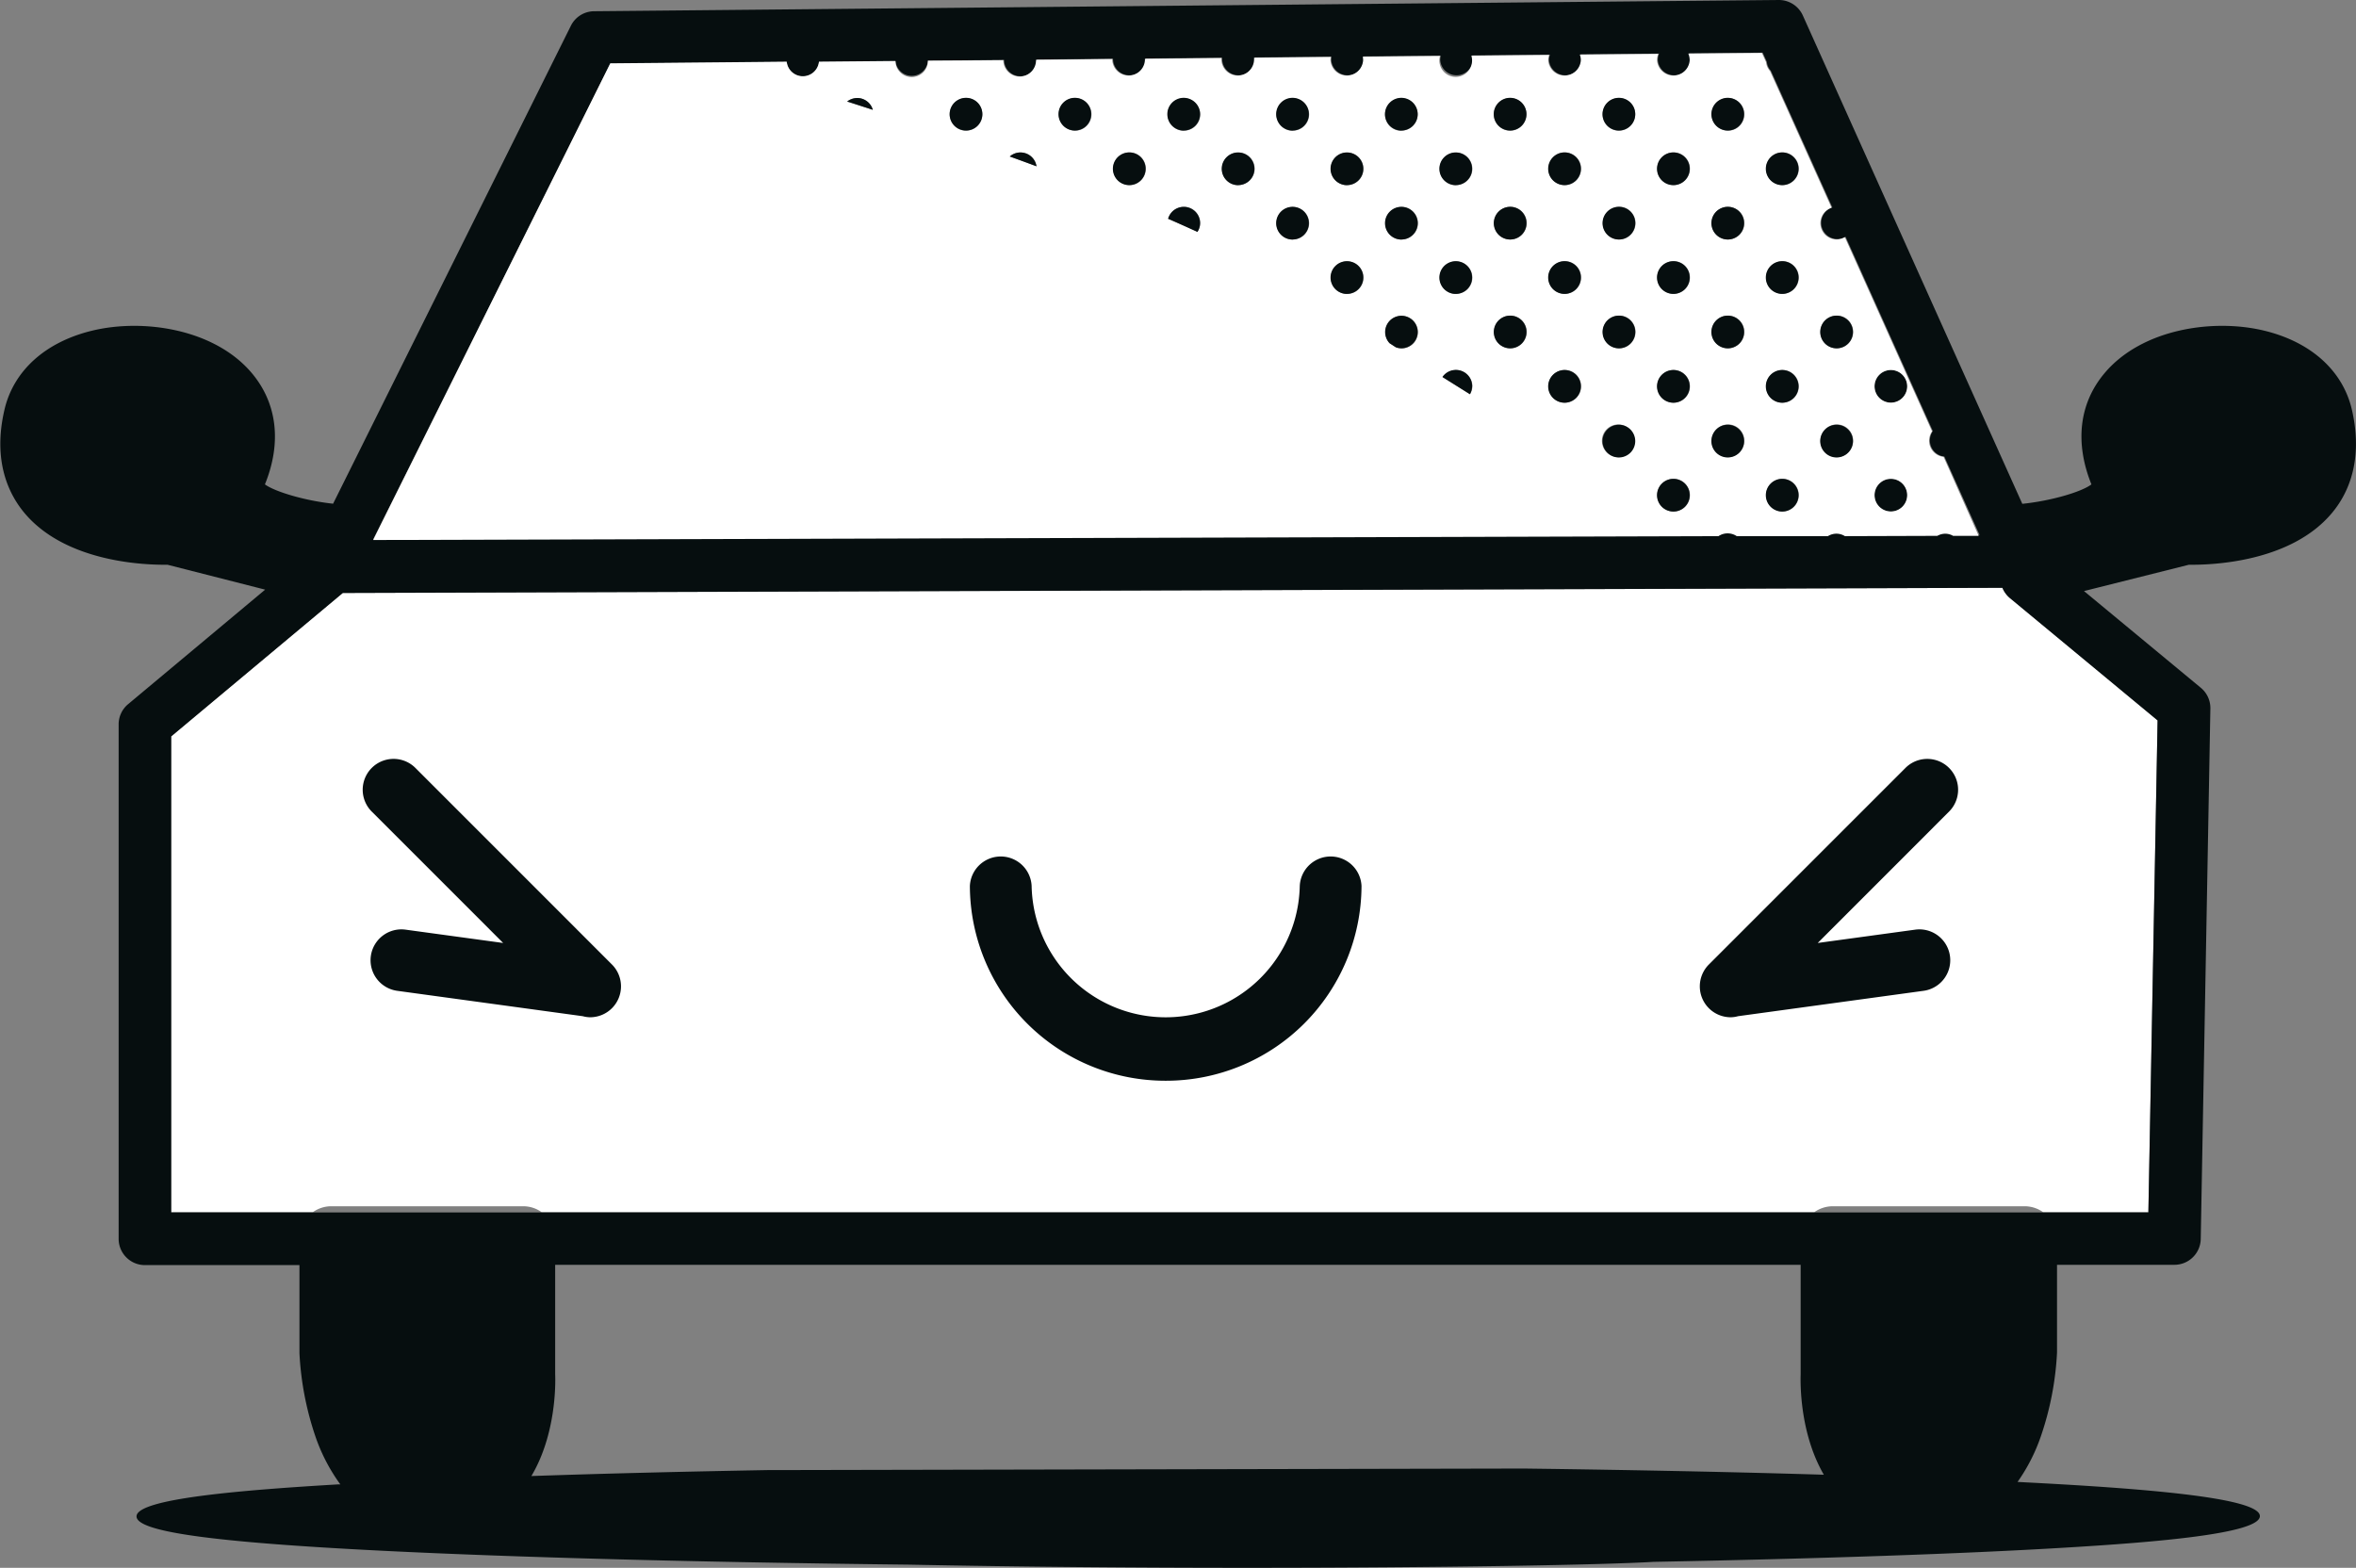
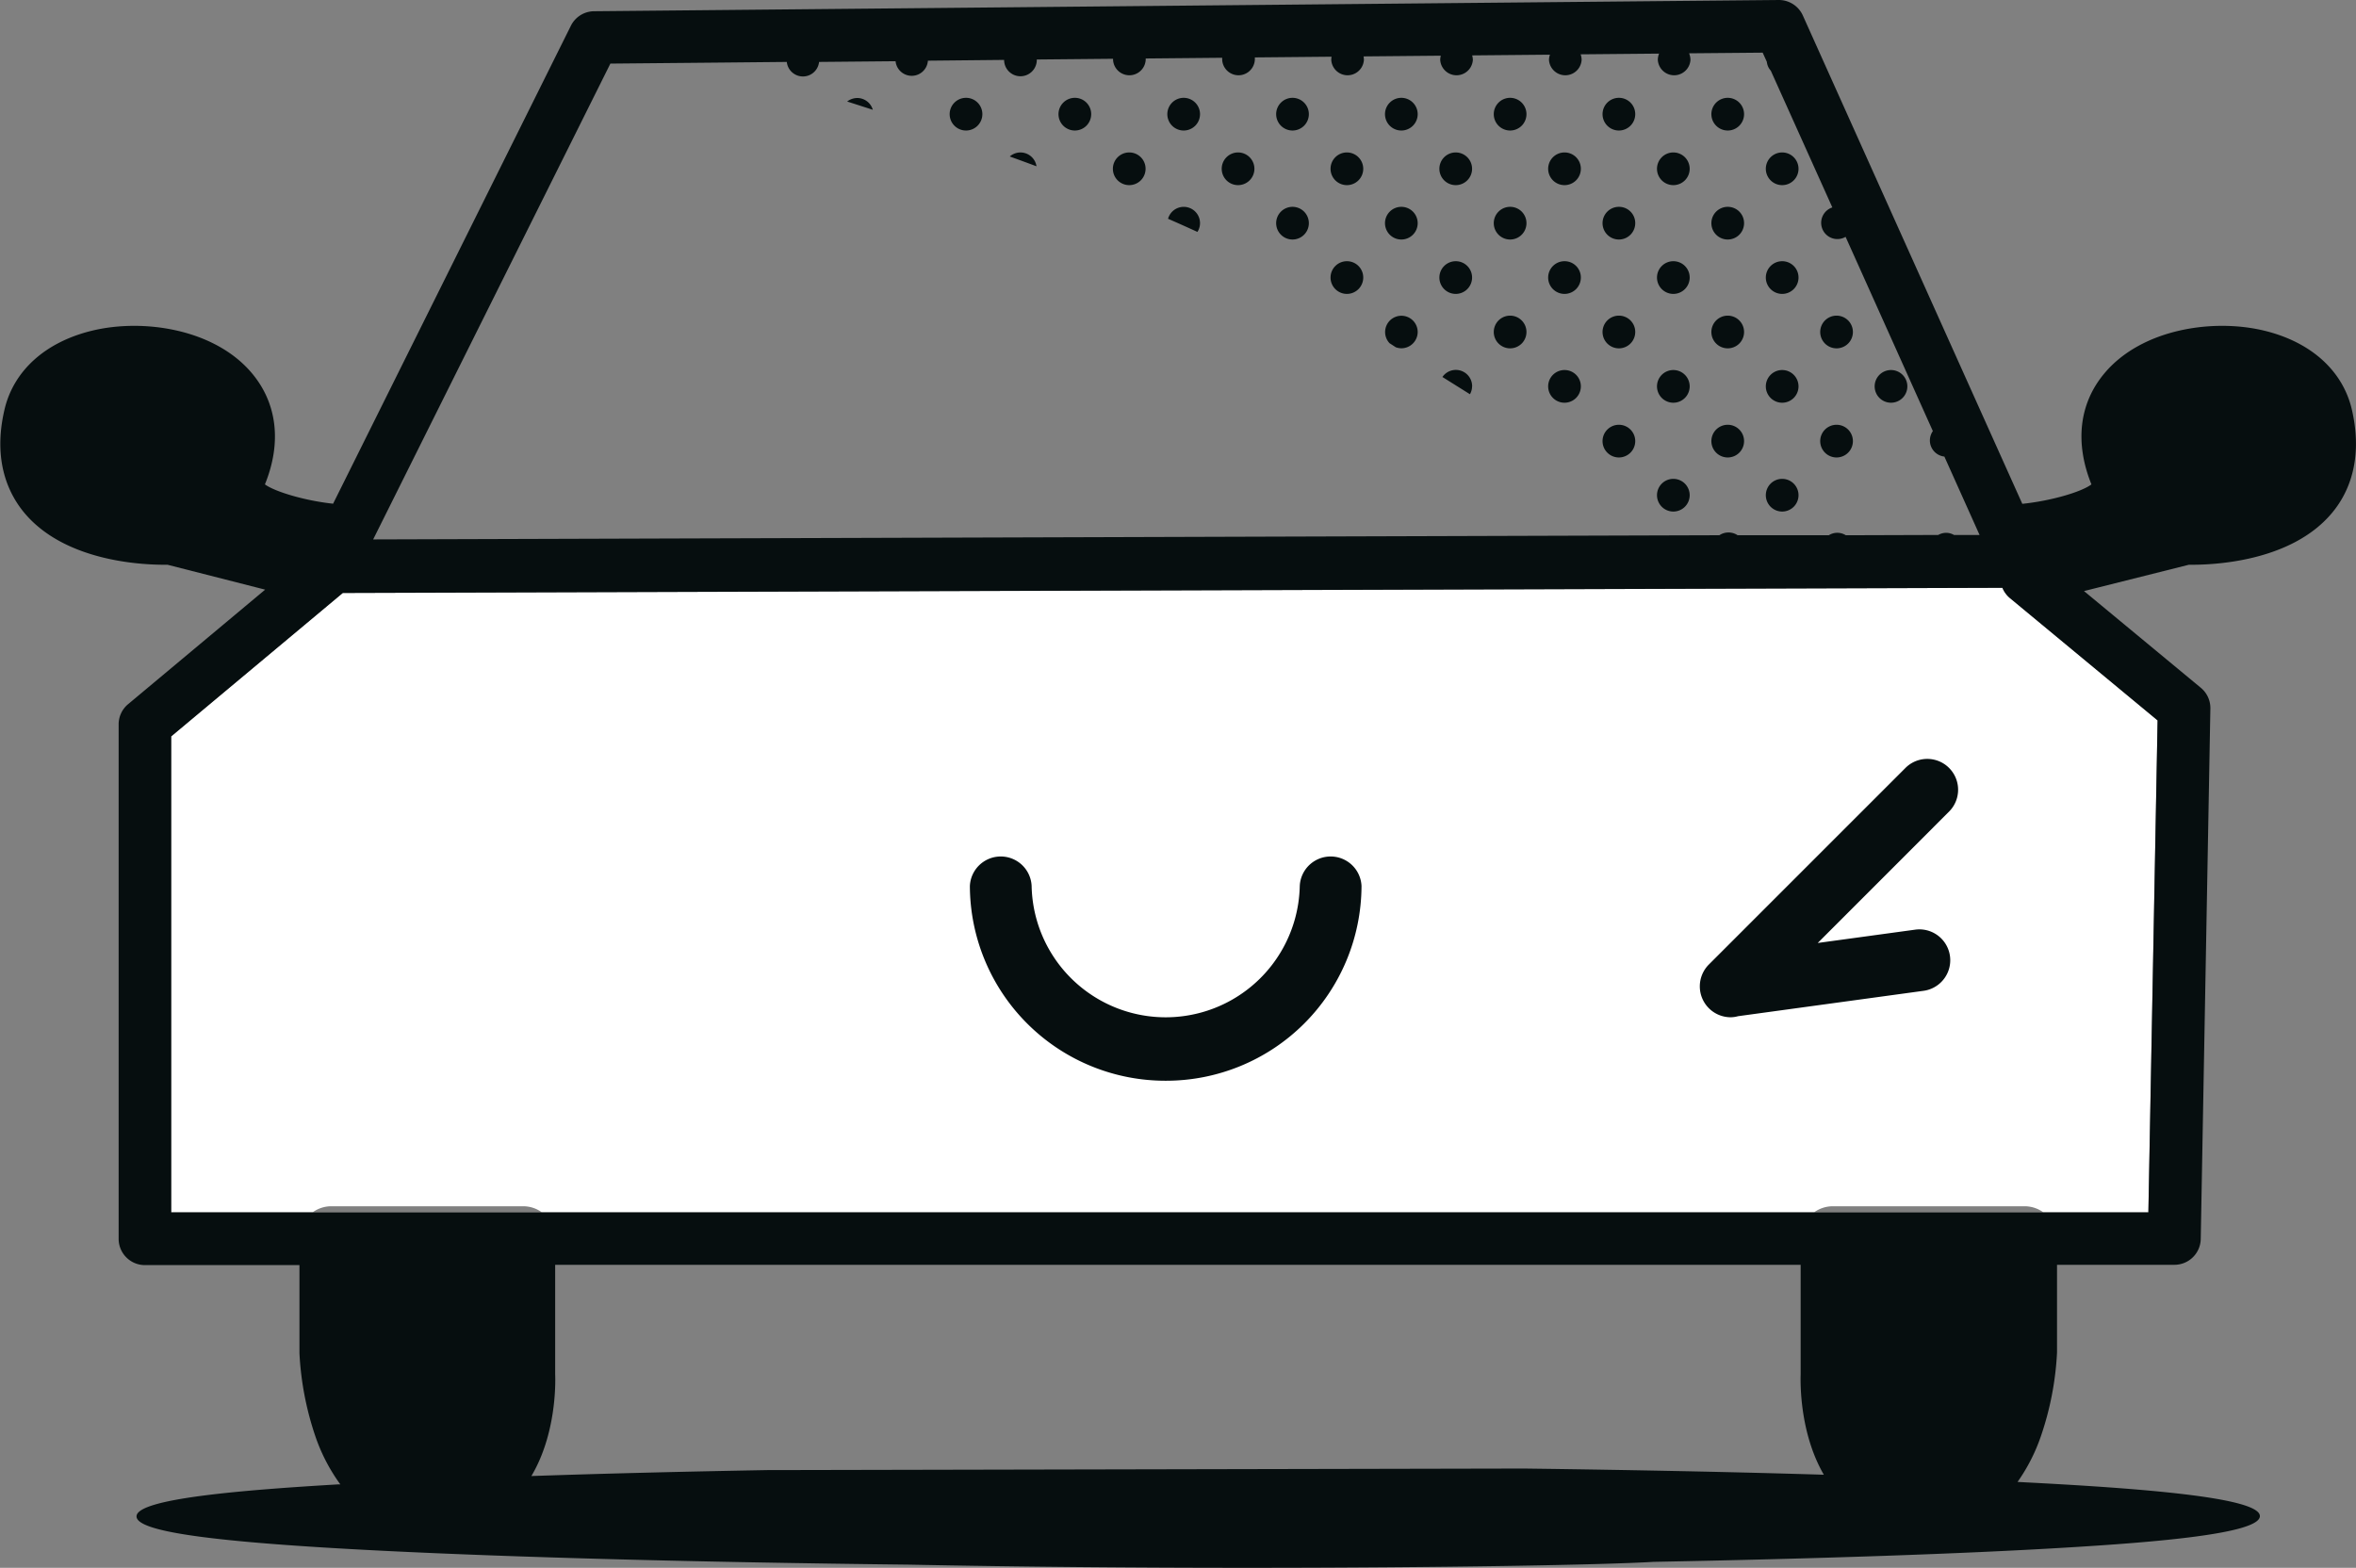
<svg xmlns="http://www.w3.org/2000/svg" viewBox="0 0 396.37 263.79">
  <rect x="0" y="0" width="396.37" height="263.79" fill="#808080" stroke="none" />
  <defs>
    <style>.cls-1{fill:none;}.cls-2{fill:#fff;}.cls-3{fill:#060e0f;}</style>
  </defs>
  <g id="Art">
    <path class="cls-1" d="M525.73,597.9c-15.08-.44-32-.78-50.34-1h-.61l-126.15.26H348c-14.4.26-27.75.59-39.71,1,4.16-7,4.07-15.55,4-17.14V562.6H521.83V581C521.78,582.56,521.68,590.91,525.73,597.9Z" transform="translate(-218.89 -349.79)" />
    <path class="cls-2" d="M557.05,450.43a4.41,4.41,0,0,1-1.21-1.59l-.07-.15-279.21.87-28.87,24.13v80.06h23.83a5.32,5.32,0,0,1,3.12-1h32.27a5.31,5.31,0,0,1,3.11,1h214.1a5.37,5.37,0,0,1,3.12-1H559.5a5.38,5.38,0,0,1,3.13,1h17.7L581.88,471Z" transform="translate(-218.89 -349.79)" />
    <path class="cls-3" d="M539.78,414.8a2.75,2.75,0,1,1-2.75-2.75A2.75,2.75,0,0,1,539.78,414.8Z" transform="translate(-218.89 -349.79)" />
-     <path class="cls-3" d="M539.78,433.11a2.75,2.75,0,1,1-2.75-2.75A2.75,2.75,0,0,1,539.78,433.11Z" transform="translate(-218.89 -349.79)" />
    <path class="cls-3" d="M614.58,418.77c-1.5-6.57-6.87-11.43-14.74-13.34-8.6-2.09-20.6-.31-26.87,7.13-4.28,5.07-5.06,11.68-2.22,18.73-1.71,1.3-6.94,2.8-11.63,3.27L522.2,352.4a4.43,4.43,0,0,0-4-2.61h0l-199.35,1.89a4.4,4.4,0,0,0-3.92,2.45l-40,80.41c-4.65-.49-9.77-2-11.47-3.25,2.85-7,2.07-13.65-2.21-18.73-6.27-7.44-18.27-9.22-26.88-7.13-7.87,1.91-13.24,6.77-14.74,13.35-2,8.64.76,14.2,3.39,17.34,7,8.32,20.29,8.74,24.05,8.69L263.5,449l-23.07,19.28a4.41,4.41,0,0,0-1.58,3.4v86.54a4.42,4.42,0,0,0,4.42,4.43h26v14.83a51.4,51.4,0,0,0,2.71,14.07,30.37,30.37,0,0,0,4.17,8l-.45,0c-15.76.93-33.84,2.37-33.84,5.38,0,2.57,12.75,4.35,41.33,5.78,22.63,1.13,53.3,1.94,88.7,2.34,19.28.38,38.85.53,56.71.53,33.09,0,60.22-.5,68.47-1,28.2-.54,52.12-1.36,69.23-2.39,15.27-.91,32.79-2.35,32.79-5.31,0-3.21-21-4.72-39.29-5.67l-1.48-.08a30.34,30.34,0,0,0,3.92-7.67,51.19,51.19,0,0,0,2.72-14.07V562.6h19.76a4.43,4.43,0,0,0,4.42-4.35L590.76,469a4.42,4.42,0,0,0-1.61-3.49L569.5,449.24l17.65-4.43c3.76.05,17.08-.37,24.05-8.69C613.83,433,616.55,427.42,614.58,418.77Zm-293-58.28,18.35-.17,11.33-.11a2.73,2.73,0,0,0,5.43,0l12.87-.12A2.73,2.73,0,0,0,375,360l12.82-.13v0a2.75,2.75,0,0,0,5.5,0v-.07l12.83-.12c0,.06,0,.12,0,.19a2.75,2.75,0,0,0,5.49,0,1.79,1.79,0,0,0,0-.24l12.87-.12c0,.12,0,.23,0,.36a2.75,2.75,0,0,0,5.49,0,2.85,2.85,0,0,0,0-.42l12.91-.12a3.1,3.1,0,0,0-.05.54,2.75,2.75,0,0,0,5.49,0,2.88,2.88,0,0,0-.06-.59l13-.12a2.77,2.77,0,0,0-.1.71,2.75,2.75,0,0,0,5.49,0,2.69,2.69,0,0,0-.12-.76l13.09-.12a2.8,2.8,0,0,0-.16.88,2.75,2.75,0,0,0,5.49,0,2.7,2.7,0,0,0-.17-.94l13.2-.12a2.82,2.82,0,0,0-.21,1.06,2.75,2.75,0,0,0,5.49,0,2.94,2.94,0,0,0-.23-1.11l12.38-.11.7,1.54a2.65,2.65,0,0,0,.67,1.5l10.35,23a2.73,2.73,0,1,0,2.23,4.95l14.68,32.68a2.77,2.77,0,0,0-.5,1.58,2.73,2.73,0,0,0,2.44,2.71l5.92,13.19-4.3,0a2.66,2.66,0,0,0-1.32-.36,2.76,2.76,0,0,0-1.34.36l-15.54.05a2.69,2.69,0,0,0-2.87,0l-15.33,0a2.76,2.76,0,0,0-3.08,0H506.6l-224.93.7ZM475.39,596.88h-.61l-126.15.26H348c-14.4.26-27.75.59-39.71,1,4.16-7,4.07-15.55,4-17.14V562.6H521.83V581c-.05,1.58-.15,9.93,3.9,16.92C510.65,597.46,493.7,597.12,475.39,596.88ZM581.88,471l-1.55,82.79H247.69V473.69l28.87-24.13,279.21-.87.07.15a4.41,4.41,0,0,0,1.21,1.59Z" transform="translate(-218.89 -349.79)" />
-     <path class="cls-2" d="M545.88,426.66a2.73,2.73,0,0,1-2.44-2.71,2.77,2.77,0,0,1,.5-1.58l-14.68-32.68a2.71,2.71,0,0,1-1.39.39,2.74,2.74,0,0,1-.84-5.34l-10.35-23a2.65,2.65,0,0,1-.67-1.5l-.7-1.54-12.38.11a2.94,2.94,0,0,1,.23,1.11,2.75,2.75,0,0,1-5.49,0,2.82,2.82,0,0,1,.21-1.06l-13.2.12a2.7,2.7,0,0,1,.17.94,2.75,2.75,0,0,1-5.49,0,2.8,2.8,0,0,1,.16-.88l-13.09.12a2.69,2.69,0,0,1,.12.76,2.75,2.75,0,1,1-5.39-.71l-13,.12a2.88,2.88,0,0,1,.06.59,2.75,2.75,0,0,1-5.49,0,3.1,3.1,0,0,1,.05-.54l-12.91.12a2.85,2.85,0,0,1,0,.42,2.75,2.75,0,0,1-5.49,0c0-.13,0-.24,0-.36l-12.87.12a1.79,1.79,0,0,1,0,.24,2.75,2.75,0,0,1-5.49,0c0-.07,0-.13,0-.19l-12.83.12v.07a2.75,2.75,0,0,1-5.5,0v0L375,360a2.73,2.73,0,0,1-5.46.05l-12.87.12a2.73,2.73,0,0,1-5.43,0l-11.33.11-18.35.17-39.89,80.2L506.6,440H508a2.76,2.76,0,0,1,3.08,0l15.33,0a2.69,2.69,0,0,1,2.87,0l15.54-.05a2.76,2.76,0,0,1,1.34-.36,2.66,2.66,0,0,1,1.32.36l4.3,0ZM361.42,366.87a2.79,2.79,0,0,1,1.69-.59,2.73,2.73,0,0,1,2.62,2Zm20,4.91a2.75,2.75,0,1,1,2.74-2.75A2.75,2.75,0,0,1,381.42,371.78Zm7.35,4.34a2.73,2.73,0,0,1,4.5,1.65C391.78,377.21,390.27,376.66,388.77,376.12Zm11-4.34a2.75,2.75,0,1,1,2.75-2.75A2.75,2.75,0,0,1,399.72,371.78Zm9.16,9.15a2.75,2.75,0,1,1,2.74-2.75A2.75,2.75,0,0,1,408.88,380.93Zm11.46,7.88c-1.62-.74-3.26-1.48-4.94-2.21a2.74,2.74,0,0,1,5.38.73A2.68,2.68,0,0,1,420.34,388.81Zm-2.31-17a2.75,2.75,0,1,1,2.75-2.75A2.75,2.75,0,0,1,418,371.78Zm9.16,9.15a2.75,2.75,0,1,1,2.74-2.75A2.75,2.75,0,0,1,427.19,380.93Zm9.15,9.15a2.75,2.75,0,1,1,2.75-2.75A2.74,2.74,0,0,1,436.34,390.08Zm0-18.3a2.75,2.75,0,1,1,2.75-2.75A2.75,2.75,0,0,1,436.34,371.78Zm9.15,27.45a2.75,2.75,0,1,1,2.75-2.74A2.73,2.73,0,0,1,445.49,399.23Zm0-18.3a2.75,2.75,0,1,1,2.75-2.75A2.74,2.74,0,0,1,445.49,380.93Zm9.16,27.46a2.89,2.89,0,0,1-.93-.17l-1.06-.69a2.74,2.74,0,1,1,2,.86Zm0-18.31a2.75,2.75,0,1,1,2.75-2.75A2.74,2.74,0,0,1,454.65,390.08Zm0-18.3A2.75,2.75,0,1,1,457.4,369,2.75,2.75,0,0,1,454.65,371.78Zm11.54,44.34-4.63-2.9a2.74,2.74,0,0,1,5,1.58A2.72,2.72,0,0,1,466.19,416.12Zm-2.39-16.89a2.75,2.75,0,1,1,2.75-2.74A2.73,2.73,0,0,1,463.8,399.23Zm0-18.3a2.75,2.75,0,1,1,2.75-2.75A2.74,2.74,0,0,1,463.8,380.93ZM473,408.39a2.75,2.75,0,1,1,2.75-2.75A2.75,2.75,0,0,1,473,408.39Zm0-18.31a2.75,2.75,0,1,1,2.75-2.75A2.74,2.74,0,0,1,473,390.08Zm0-18.3A2.75,2.75,0,1,1,475.7,369,2.75,2.75,0,0,1,473,371.78Zm9.16,45.76a2.75,2.75,0,1,1,2.74-2.74A2.75,2.75,0,0,1,482.11,417.54Zm0-18.31a2.75,2.75,0,1,1,2.74-2.74A2.74,2.74,0,0,1,482.11,399.23Zm0-18.3a2.75,2.75,0,1,1,2.74-2.75A2.75,2.75,0,0,1,482.11,380.93Zm9.15,45.77a2.75,2.75,0,1,1,0-5.49,2.75,2.75,0,0,1,0,5.49Zm0-18.31a2.75,2.75,0,1,1,2.74-2.75A2.75,2.75,0,0,1,491.26,408.39Zm0-18.31a2.75,2.75,0,1,1,2.74-2.75A2.75,2.75,0,0,1,491.26,390.08Zm0-18.3A2.75,2.75,0,1,1,494,369,2.75,2.75,0,0,1,491.26,371.78Zm9.15,64.07a2.75,2.75,0,1,1,2.75-2.74A2.74,2.74,0,0,1,500.41,435.85Zm0-18.31a2.75,2.75,0,1,1,2.75-2.74A2.74,2.74,0,0,1,500.41,417.54Zm0-18.31a2.75,2.75,0,1,1,2.75-2.74A2.74,2.74,0,0,1,500.41,399.23Zm0-18.3a2.75,2.75,0,1,1,2.75-2.75A2.75,2.75,0,0,1,500.41,380.93Zm9.16,45.77a2.75,2.75,0,1,1,2.74-2.75A2.75,2.75,0,0,1,509.57,426.7Zm0-18.31a2.75,2.75,0,1,1,2.74-2.75A2.75,2.75,0,0,1,509.57,408.39Zm0-18.31a2.75,2.75,0,1,1,2.74-2.75A2.74,2.74,0,0,1,509.57,390.08Zm0-18.3a2.75,2.75,0,1,1,2.74-2.75A2.75,2.75,0,0,1,509.57,371.78Zm9.15,64.07a2.75,2.75,0,1,1,2.75-2.74A2.75,2.75,0,0,1,518.72,435.85Zm0-18.31a2.75,2.75,0,1,1,2.75-2.74A2.75,2.75,0,0,1,518.72,417.54Zm0-18.31a2.75,2.75,0,1,1,2.75-2.74A2.75,2.75,0,0,1,518.72,399.23Zm0-18.3a2.75,2.75,0,1,1,2.75-2.75A2.75,2.75,0,0,1,518.72,380.93Zm9.15,45.77a2.75,2.75,0,1,1,2.75-2.75A2.75,2.75,0,0,1,527.87,426.7Zm0-18.31a2.75,2.75,0,1,1,2.75-2.75A2.75,2.75,0,0,1,527.87,408.39ZM537,435.85a2.75,2.75,0,1,1,2.75-2.74A2.75,2.75,0,0,1,537,435.85Zm0-18.31a2.75,2.75,0,1,1,2.75-2.74A2.75,2.75,0,0,1,537,417.54Z" transform="translate(-218.89 -349.79)" />
    <path class="cls-3" d="M521.47,414.8a2.75,2.75,0,1,1-2.75-2.75A2.75,2.75,0,0,1,521.47,414.8Z" transform="translate(-218.89 -349.79)" />
    <path class="cls-3" d="M503.16,414.8a2.75,2.75,0,1,1-2.75-2.75A2.75,2.75,0,0,1,503.16,414.8Z" transform="translate(-218.89 -349.79)" />
    <path class="cls-3" d="M521.47,433.11a2.75,2.75,0,1,1-2.75-2.75A2.75,2.75,0,0,1,521.47,433.11Z" transform="translate(-218.89 -349.79)" />
    <path class="cls-3" d="M503.16,433.11a2.75,2.75,0,1,1-2.75-2.75A2.75,2.75,0,0,1,503.16,433.11Z" transform="translate(-218.89 -349.79)" />
    <path class="cls-3" d="M512.31,424a2.75,2.75,0,1,1-2.74-2.74A2.75,2.75,0,0,1,512.31,424Z" transform="translate(-218.89 -349.79)" />
    <path class="cls-3" d="M530.62,424a2.75,2.75,0,1,1-2.75-2.74A2.75,2.75,0,0,1,530.62,424Z" transform="translate(-218.89 -349.79)" />
    <path class="cls-3" d="M484.85,414.8a2.75,2.75,0,1,1-2.74-2.75A2.74,2.74,0,0,1,484.85,414.8Z" transform="translate(-218.89 -349.79)" />
    <path class="cls-3" d="M466.55,414.8a2.72,2.72,0,0,1-.36,1.32l-4.63-2.9a2.74,2.74,0,0,1,5,1.58Z" transform="translate(-218.89 -349.79)" />
    <path class="cls-3" d="M494,424a2.75,2.75,0,1,1-2.74-2.74A2.75,2.75,0,0,1,494,424Z" transform="translate(-218.89 -349.79)" />
    <path class="cls-3" d="M521.47,378.18a2.75,2.75,0,1,1-2.75-2.74A2.75,2.75,0,0,1,521.47,378.18Z" transform="translate(-218.89 -349.79)" />
    <path class="cls-3" d="M503.16,378.18a2.75,2.75,0,1,1-2.75-2.74A2.75,2.75,0,0,1,503.16,378.18Z" transform="translate(-218.89 -349.79)" />
    <path class="cls-3" d="M521.47,396.49a2.75,2.75,0,1,1-2.75-2.75A2.74,2.74,0,0,1,521.47,396.49Z" transform="translate(-218.89 -349.79)" />
    <path class="cls-3" d="M503.16,396.49a2.75,2.75,0,1,1-2.75-2.75A2.74,2.74,0,0,1,503.16,396.49Z" transform="translate(-218.89 -349.79)" />
    <path class="cls-3" d="M512.31,387.33a2.75,2.75,0,1,1-2.74-2.74A2.74,2.74,0,0,1,512.31,387.33Z" transform="translate(-218.89 -349.79)" />
    <path class="cls-3" d="M512.31,405.64a2.75,2.75,0,1,1-2.74-2.74A2.75,2.75,0,0,1,512.31,405.64Z" transform="translate(-218.89 -349.79)" />
    <path class="cls-3" d="M530.62,405.64a2.75,2.75,0,1,1-2.75-2.74A2.75,2.75,0,0,1,530.62,405.64Z" transform="translate(-218.89 -349.79)" />
    <path class="cls-3" d="M484.85,378.18a2.75,2.75,0,1,1-2.74-2.74A2.74,2.74,0,0,1,484.85,378.18Z" transform="translate(-218.89 -349.79)" />
    <path class="cls-3" d="M466.55,378.18a2.75,2.75,0,1,1-2.75-2.74A2.75,2.75,0,0,1,466.55,378.18Z" transform="translate(-218.89 -349.79)" />
    <path class="cls-3" d="M484.85,396.49a2.75,2.75,0,1,1-2.74-2.75A2.73,2.73,0,0,1,484.85,396.49Z" transform="translate(-218.89 -349.79)" />
    <path class="cls-3" d="M466.55,396.49a2.75,2.75,0,1,1-2.75-2.75A2.74,2.74,0,0,1,466.55,396.49Z" transform="translate(-218.89 -349.79)" />
    <path class="cls-3" d="M475.7,387.33a2.75,2.75,0,1,1-2.75-2.74A2.74,2.74,0,0,1,475.7,387.33Z" transform="translate(-218.89 -349.79)" />
    <path class="cls-3" d="M494,387.33a2.75,2.75,0,1,1-2.74-2.74A2.73,2.73,0,0,1,494,387.33Z" transform="translate(-218.89 -349.79)" />
    <path class="cls-3" d="M475.7,405.64A2.75,2.75,0,1,1,473,402.9,2.75,2.75,0,0,1,475.7,405.64Z" transform="translate(-218.89 -349.79)" />
    <path class="cls-3" d="M494,405.64a2.75,2.75,0,1,1-2.74-2.74A2.74,2.74,0,0,1,494,405.64Z" transform="translate(-218.89 -349.79)" />
    <path class="cls-3" d="M448.24,378.18a2.75,2.75,0,1,1-2.75-2.74A2.75,2.75,0,0,1,448.24,378.18Z" transform="translate(-218.89 -349.79)" />
    <path class="cls-3" d="M429.93,378.18a2.75,2.75,0,1,1-2.74-2.74A2.75,2.75,0,0,1,429.93,378.18Z" transform="translate(-218.89 -349.79)" />
    <path class="cls-3" d="M448.24,396.49a2.75,2.75,0,1,1-2.75-2.75A2.74,2.74,0,0,1,448.24,396.49Z" transform="translate(-218.89 -349.79)" />
    <path class="cls-3" d="M439.09,387.33a2.75,2.75,0,1,1-2.75-2.74A2.75,2.75,0,0,1,439.09,387.33Z" transform="translate(-218.89 -349.79)" />
    <path class="cls-3" d="M457.4,387.33a2.75,2.75,0,1,1-2.75-2.74A2.75,2.75,0,0,1,457.4,387.33Z" transform="translate(-218.89 -349.79)" />
    <path class="cls-3" d="M457.4,405.64a2.75,2.75,0,0,1-2.75,2.75,2.89,2.89,0,0,1-.93-.17l-1.06-.69a2.74,2.74,0,1,1,4.74-1.89Z" transform="translate(-218.89 -349.79)" />
    <path class="cls-3" d="M411.62,378.18a2.75,2.75,0,1,1-2.74-2.74A2.74,2.74,0,0,1,411.62,378.18Z" transform="translate(-218.89 -349.79)" />
    <path class="cls-3" d="M393.27,377.77c-1.49-.56-3-1.11-4.5-1.65a2.73,2.73,0,0,1,4.5,1.65Z" transform="translate(-218.89 -349.79)" />
    <path class="cls-3" d="M420.78,387.33a2.68,2.68,0,0,1-.44,1.48c-1.62-.74-3.26-1.48-4.94-2.21a2.74,2.74,0,0,1,5.38.73Z" transform="translate(-218.89 -349.79)" />
    <path class="cls-3" d="M512.31,369a2.75,2.75,0,1,1-2.74-2.75A2.75,2.75,0,0,1,512.31,369Z" transform="translate(-218.89 -349.79)" />
    <path class="cls-3" d="M475.7,369a2.75,2.75,0,1,1-2.75-2.75A2.75,2.75,0,0,1,475.7,369Z" transform="translate(-218.89 -349.79)" />
    <path class="cls-3" d="M494,369a2.75,2.75,0,1,1-2.74-2.75A2.74,2.74,0,0,1,494,369Z" transform="translate(-218.89 -349.79)" />
    <path class="cls-3" d="M439.09,369a2.75,2.75,0,1,1-2.75-2.75A2.75,2.75,0,0,1,439.09,369Z" transform="translate(-218.89 -349.79)" />
    <path class="cls-3" d="M457.4,369a2.75,2.75,0,1,1-2.75-2.75A2.75,2.75,0,0,1,457.4,369Z" transform="translate(-218.89 -349.79)" />
    <path class="cls-3" d="M402.47,369a2.75,2.75,0,1,1-2.75-2.75A2.74,2.74,0,0,1,402.47,369Z" transform="translate(-218.89 -349.79)" />
    <path class="cls-3" d="M420.78,369a2.75,2.75,0,1,1-2.75-2.75A2.75,2.75,0,0,1,420.78,369Z" transform="translate(-218.89 -349.79)" />
    <path class="cls-3" d="M365.73,368.26l-4.31-1.39a2.79,2.79,0,0,1,1.69-.59A2.73,2.73,0,0,1,365.73,368.26Z" transform="translate(-218.89 -349.79)" />
    <path class="cls-3" d="M384.16,369a2.75,2.75,0,1,1-2.74-2.75A2.74,2.74,0,0,1,384.16,369Z" transform="translate(-218.89 -349.79)" />
-     <path class="cls-3" d="M321.85,512.08,288.78,479a5.19,5.19,0,0,0-7.35,7.34l22.11,22.11-16.41-2.24a5.19,5.19,0,0,0-1.41,10.29l31.21,4.27a4.84,4.84,0,0,0,1.25.18,5.2,5.2,0,0,0,3.67-8.87Z" transform="translate(-218.89 -349.79)" />
    <path class="cls-3" d="M541.1,506.21l-16.4,2.24,22.1-22.11a5.19,5.19,0,1,0-7.34-7.34l-33.08,33.08a5.2,5.2,0,0,0,3.67,8.87,4.84,4.84,0,0,0,1.25-.18l31.21-4.27a5.19,5.19,0,1,0-1.41-10.29Z" transform="translate(-218.89 -349.79)" />
    <path class="cls-3" d="M415,531.63a32.89,32.89,0,0,1-32.94-32.76,5.2,5.2,0,0,1,10.39,0,22.56,22.56,0,0,0,45.11,0,5.2,5.2,0,0,1,10.39,0A32.89,32.89,0,0,1,415,531.63Z" transform="translate(-218.89 -349.79)" />
  </g>
</svg>